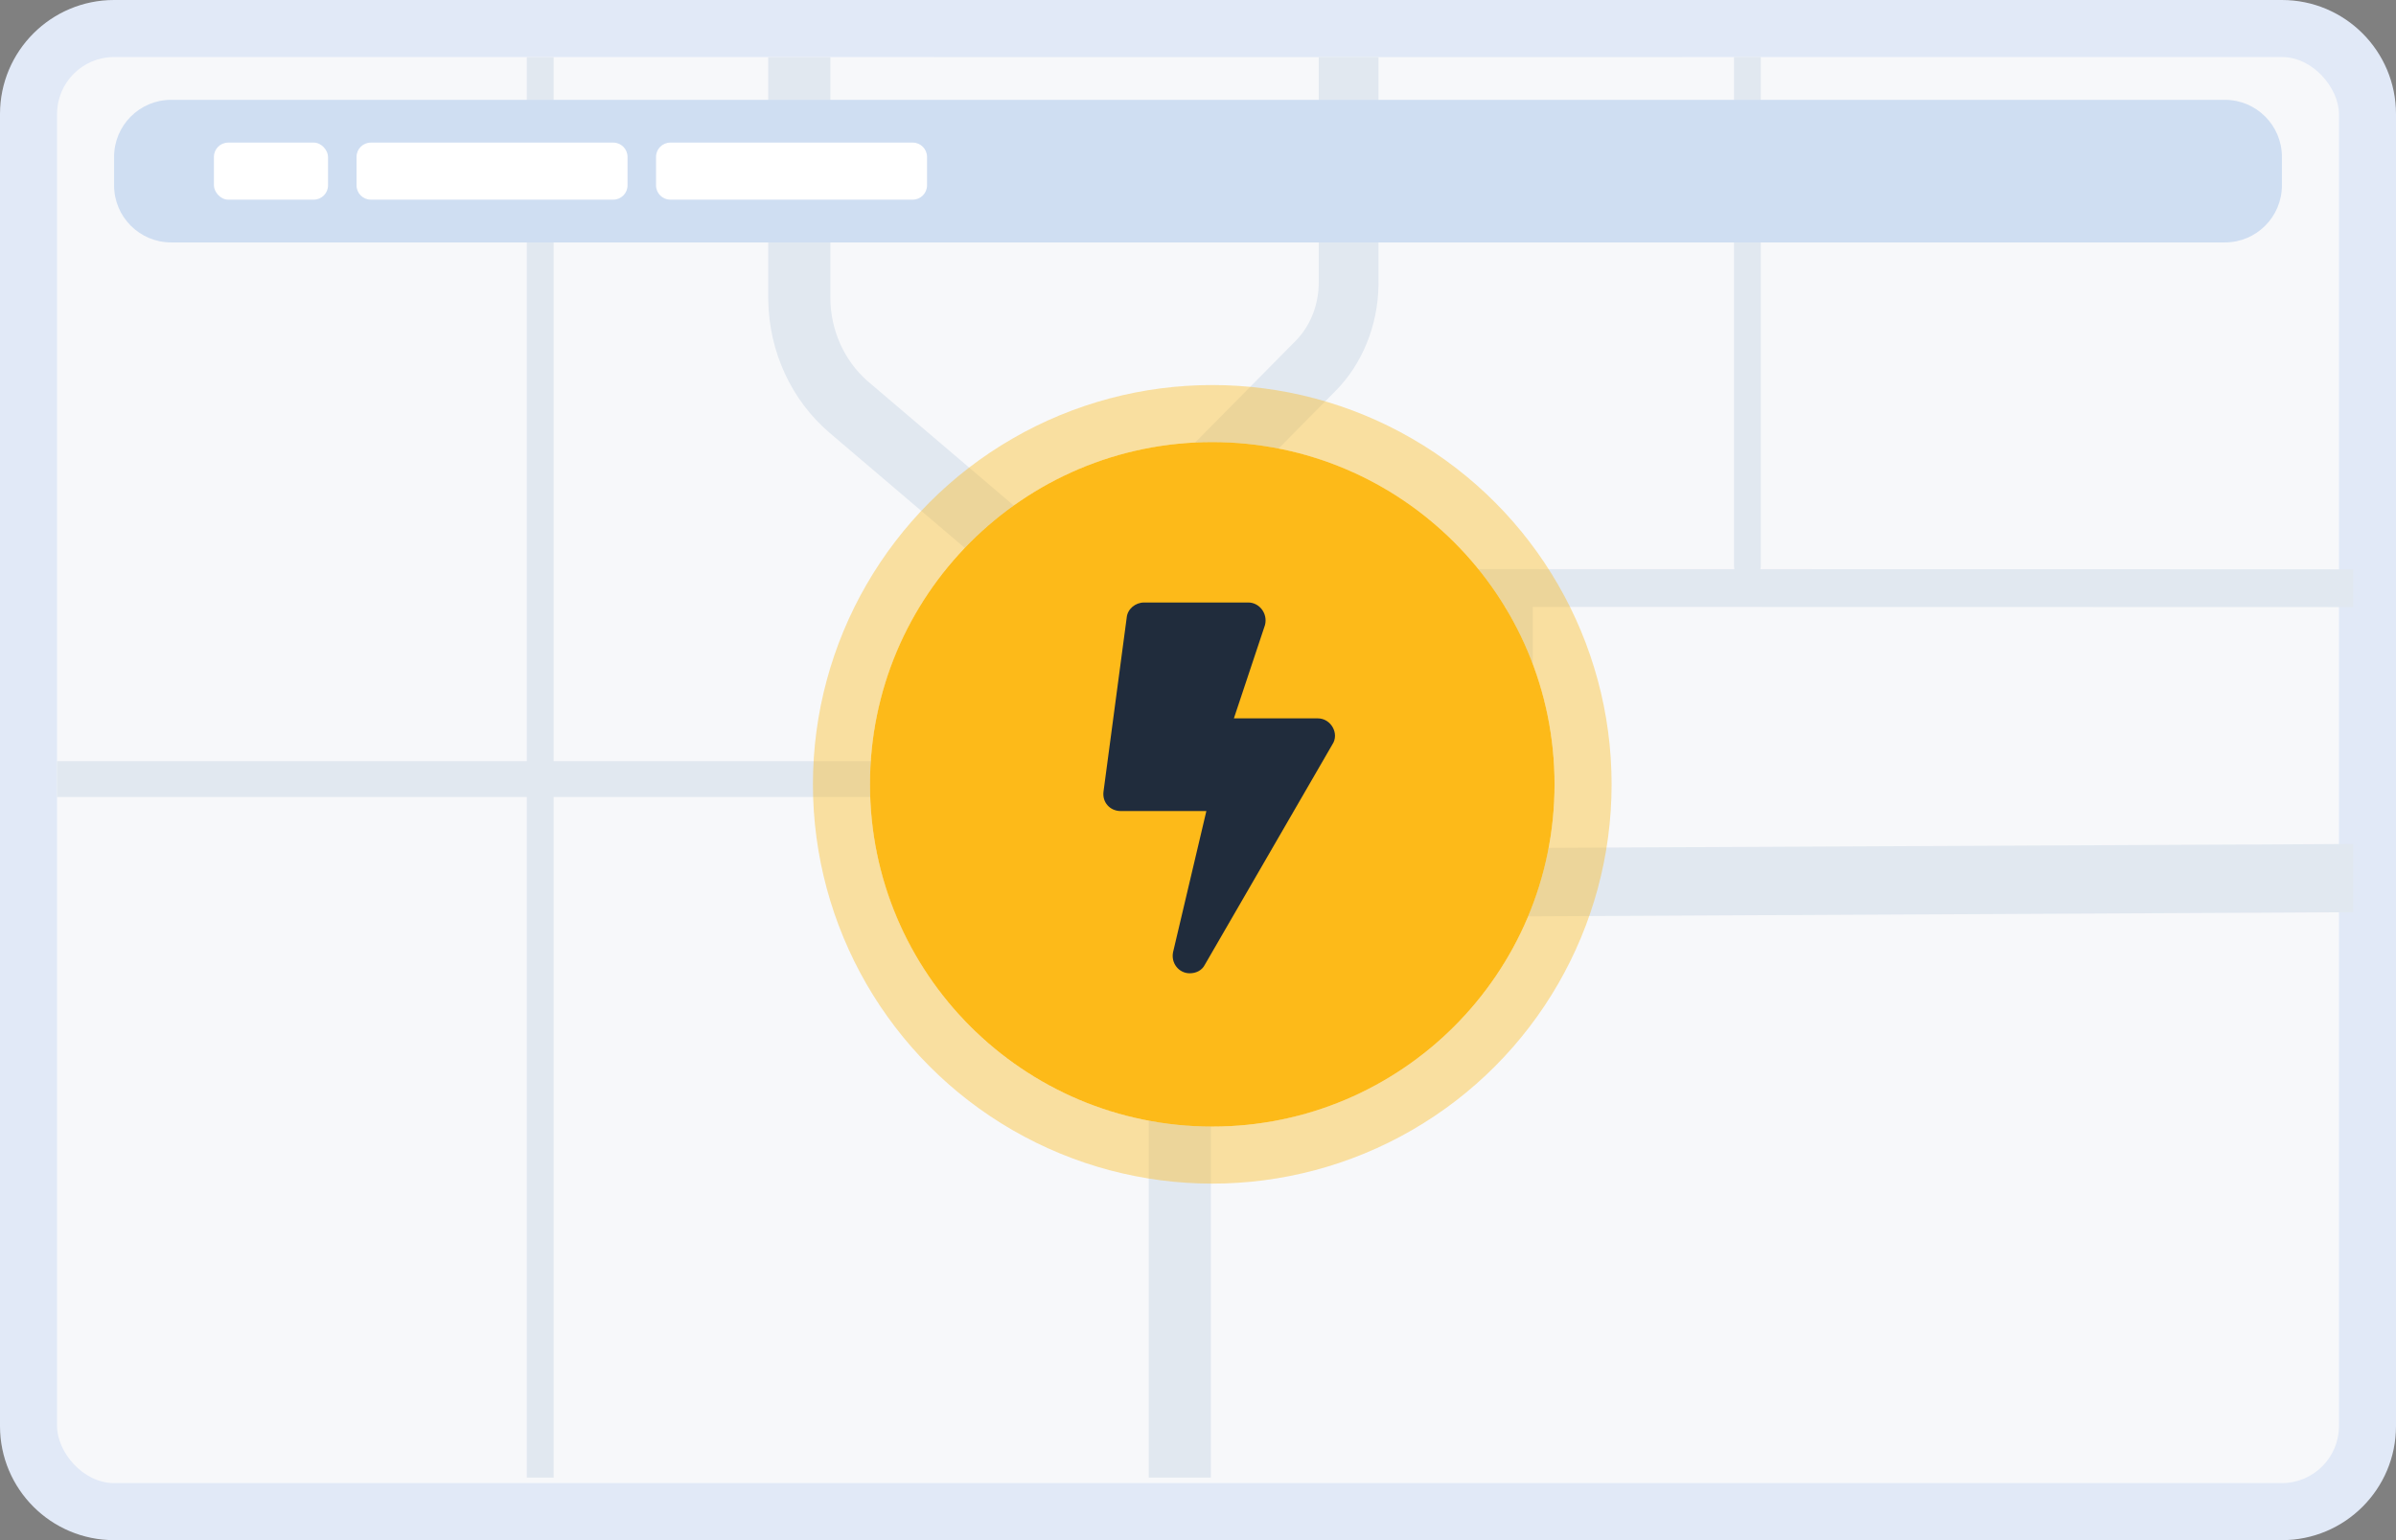
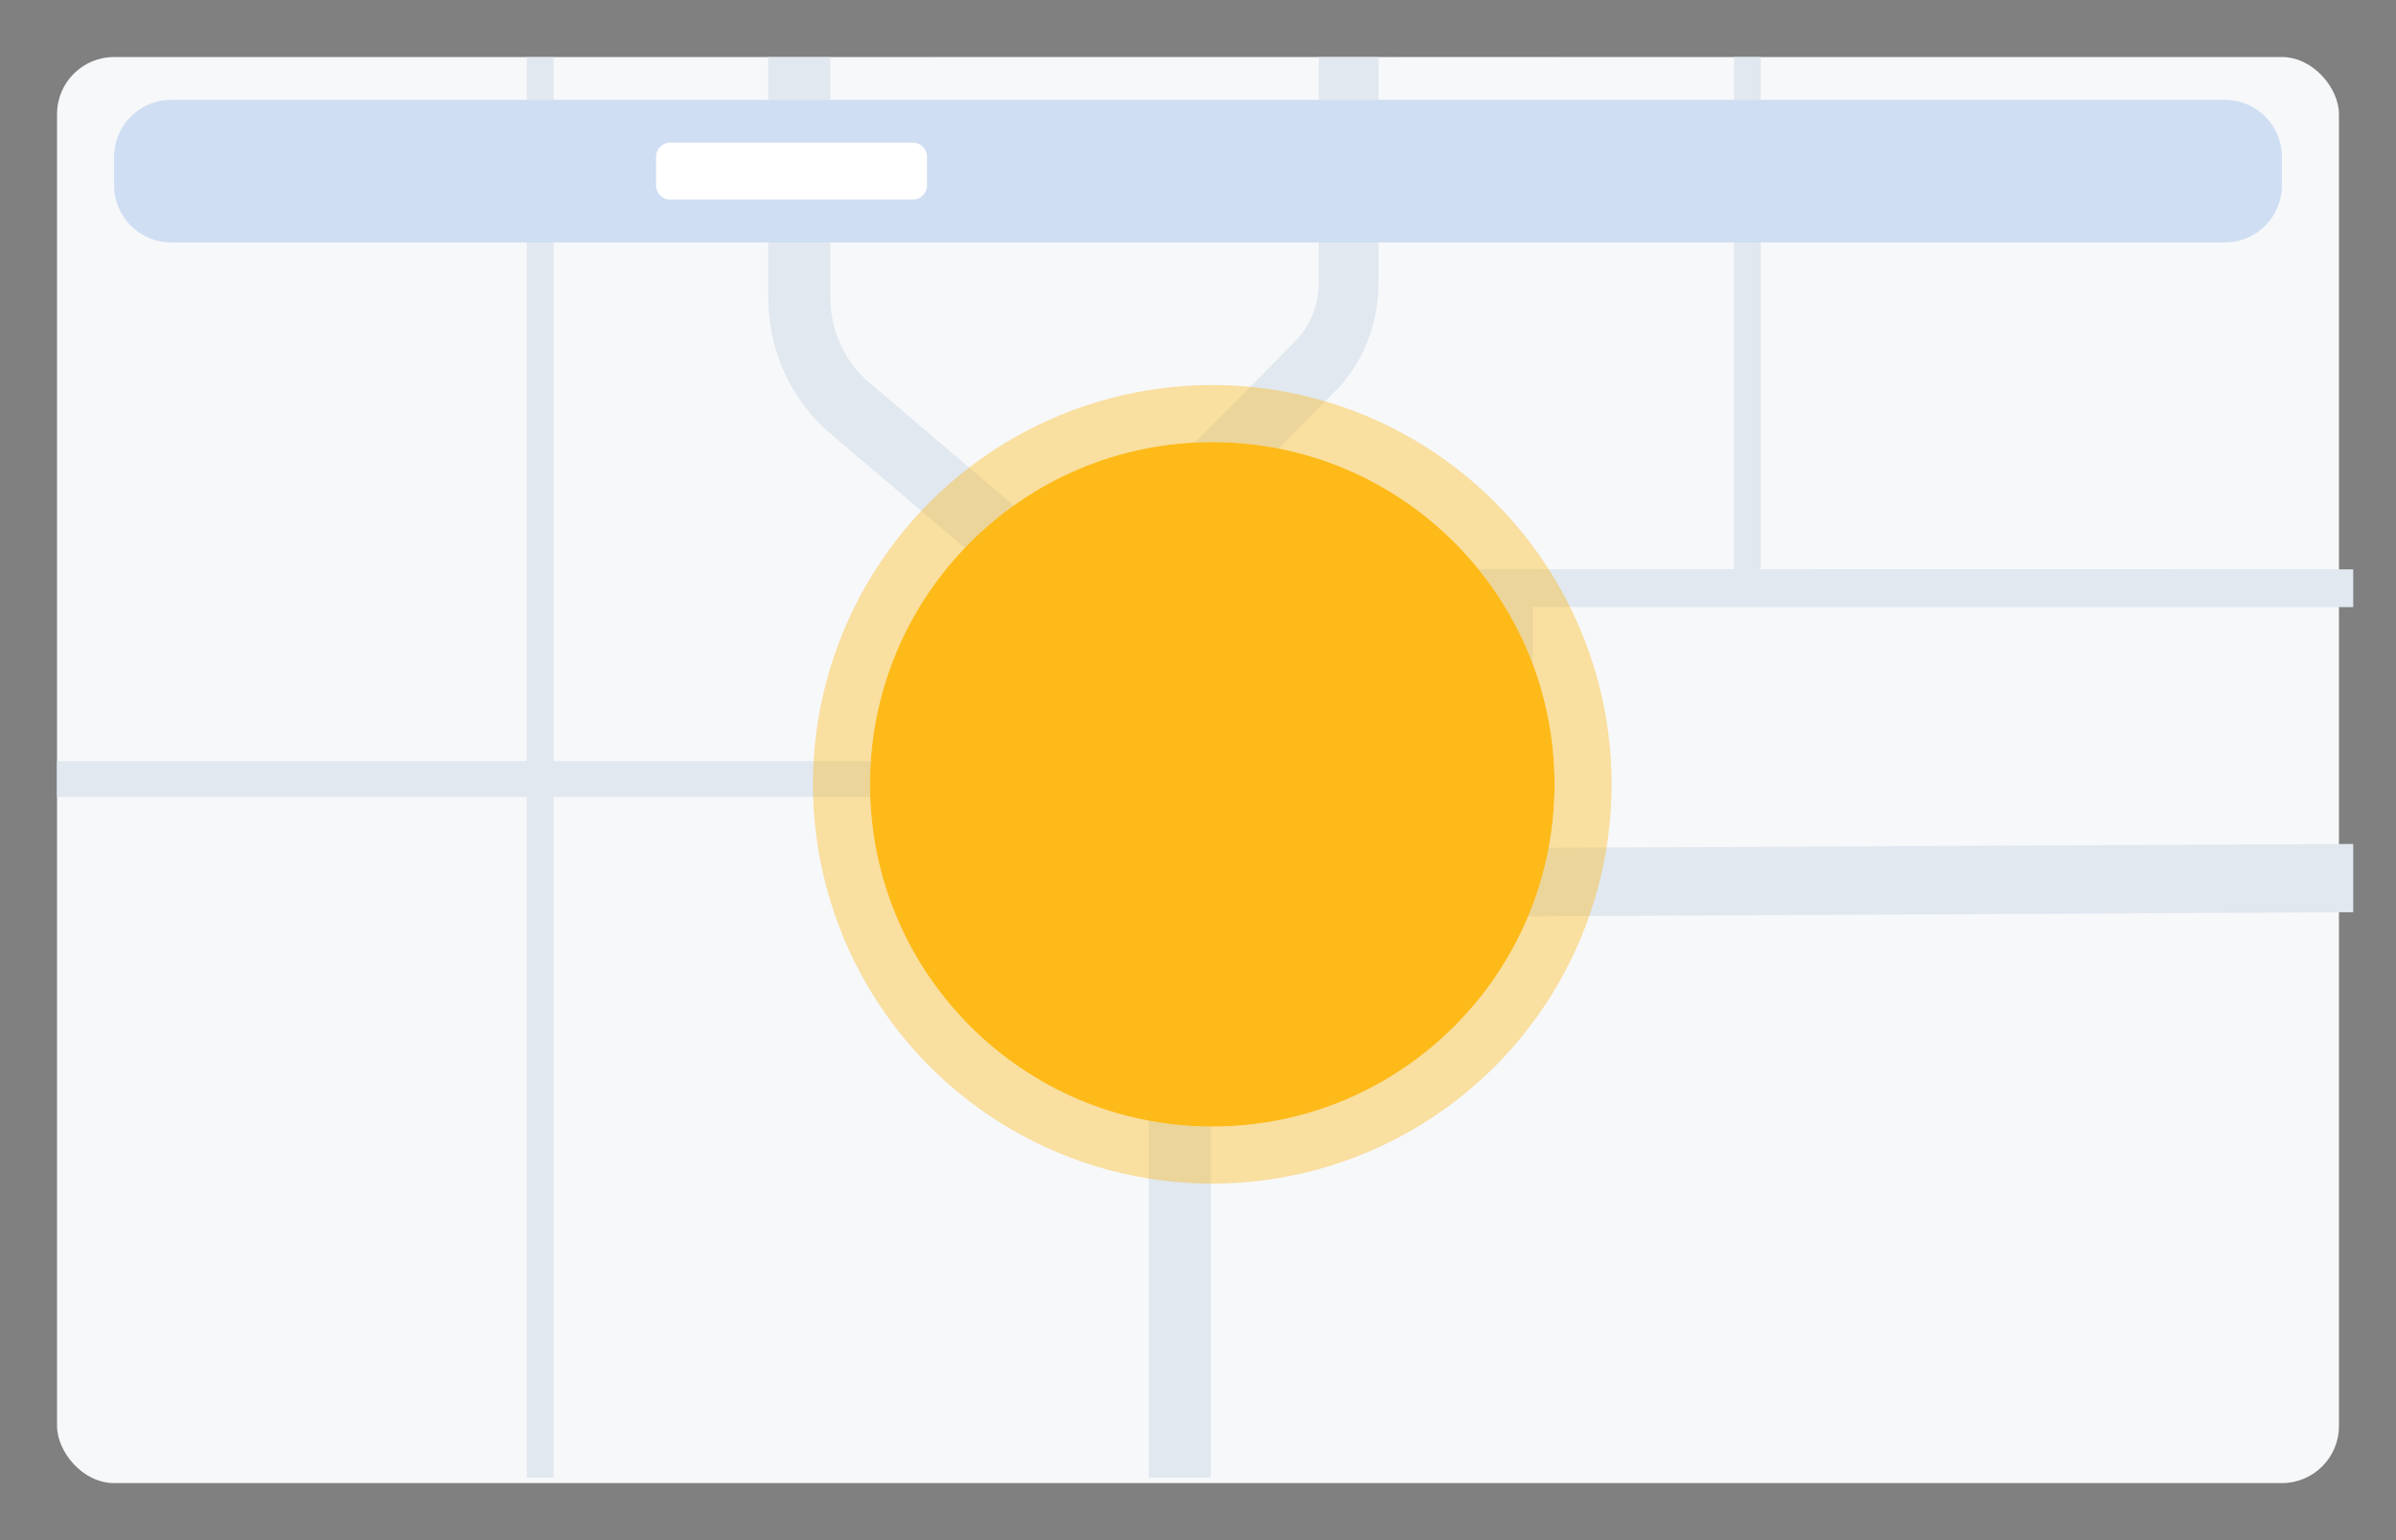
<svg xmlns="http://www.w3.org/2000/svg" width="168" height="108" viewBox="0 0 168 108" fill="none">
  <rect x="0" y="0" width="168" height="108" fill="#808080" stroke="none" />
-   <path d="M0 8C0 3.582 3.582 0 8 0H160C164.418 0 168 3.582 168 8V100C168 104.418 164.418 108 160 108H8C3.582 108 0 104.418 0 100V8Z" fill="#E1E9F7" />
  <rect x="4" y="4" width="160" height="100" rx="4" fill="#F7F8FA" />
  <path fill-rule="evenodd" clip-rule="evenodd" d="M38.818 103.615H36.937V55.89H4V53.376H36.937V4.011L123.462 4V39.68L123.461 39.73C123.457 39.793 123.447 39.855 123.43 39.914L163.138 39.921L163.257 39.922L163.375 39.924L165 39.924V42.573L163.305 42.572L163.139 42.57L107.474 42.559V59.458L157.676 59.219L157.888 59.219L158.101 59.222L165 59.179V63.967L157.947 64.007L157.649 64.005L85.719 64.367C85.433 64.368 85.157 64.32 84.902 64.228V103.615H80.546L80.546 56.013L76.015 55.892L75.857 55.889L38.818 55.89V103.615ZM58.222 4.011L92.466 4.011V19.813C92.466 21.323 91.915 22.764 90.944 23.801L90.846 23.903L83.679 31.153C81.804 33.05 80.716 35.736 80.671 38.567L80.67 38.748V43.615L60.914 26.794L60.799 26.695C59.167 25.245 58.222 23.111 58.222 20.859V4.011ZM38.818 4.011L53.866 4.011V20.859L53.867 21.049C53.921 24.666 55.496 28.076 58.174 30.356L78.662 47.8L78.769 47.894C79.895 48.908 80.546 50.391 80.546 51.955V53.498L76.082 53.378L75.969 53.376L75.857 53.376H38.818V4.011ZM97.974 4.011H96.658V19.813L96.657 19.994C96.612 22.825 95.525 25.512 93.649 27.409L86.482 34.658L86.384 34.761C85.414 35.797 84.862 37.238 84.862 38.748V39.914C84.911 39.908 84.961 39.905 85.012 39.905L121.613 39.913C121.592 39.839 121.581 39.761 121.581 39.68V4.001L98.132 4.013L97.974 4.011ZM84.902 59.719C85.149 59.631 85.415 59.582 85.692 59.581L105.593 59.468V42.559L85.011 42.554C84.961 42.554 84.911 42.551 84.862 42.546V51.04C84.884 51.286 84.897 51.534 84.901 51.782L84.902 51.955V59.719Z" fill="#E1E8F0" />
  <path d="M8 11C8 8.791 9.791 7 12 7H156C158.209 7 160 8.791 160 11V13C160 15.209 158.209 17 156 17H12C9.791 17 8 15.209 8 13V11Z" fill="#CFDEF2" />
-   <rect x="15" y="10" width="8" height="4" rx="1" fill="white" />
-   <path d="M25 11C25 10.448 25.448 10 26 10H43C43.552 10 44 10.448 44 11V13C44 13.552 43.552 14 43 14H26C25.448 14 25 13.552 25 13V11Z" fill="white" />
  <path d="M46 11C46 10.448 46.448 10 47 10H64C64.552 10 65 10.448 65 11V13C65 13.552 64.552 14 64 14H47C46.448 14 46 13.552 46 13V11Z" fill="white" />
  <circle cx="85" cy="55" r="24" fill="#FDBA19" />
  <circle cx="85" cy="55" r="26" stroke="#FDBA19" stroke-opacity="0.4" stroke-width="4" />
-   <path d="M92.406 50.375H86.516L88.699 43.824C88.903 43.012 88.293 42.25 87.531 42.25H80.219C79.61 42.25 79.051 42.707 79 43.316L77.375 55.504C77.274 56.266 77.832 56.875 78.594 56.875H84.586L82.25 66.777C82.098 67.539 82.656 68.25 83.418 68.25C83.875 68.25 84.281 68.047 84.485 67.641L93.422 52.203C93.93 51.441 93.32 50.375 92.406 50.375Z" fill="#202C3C" />
</svg>